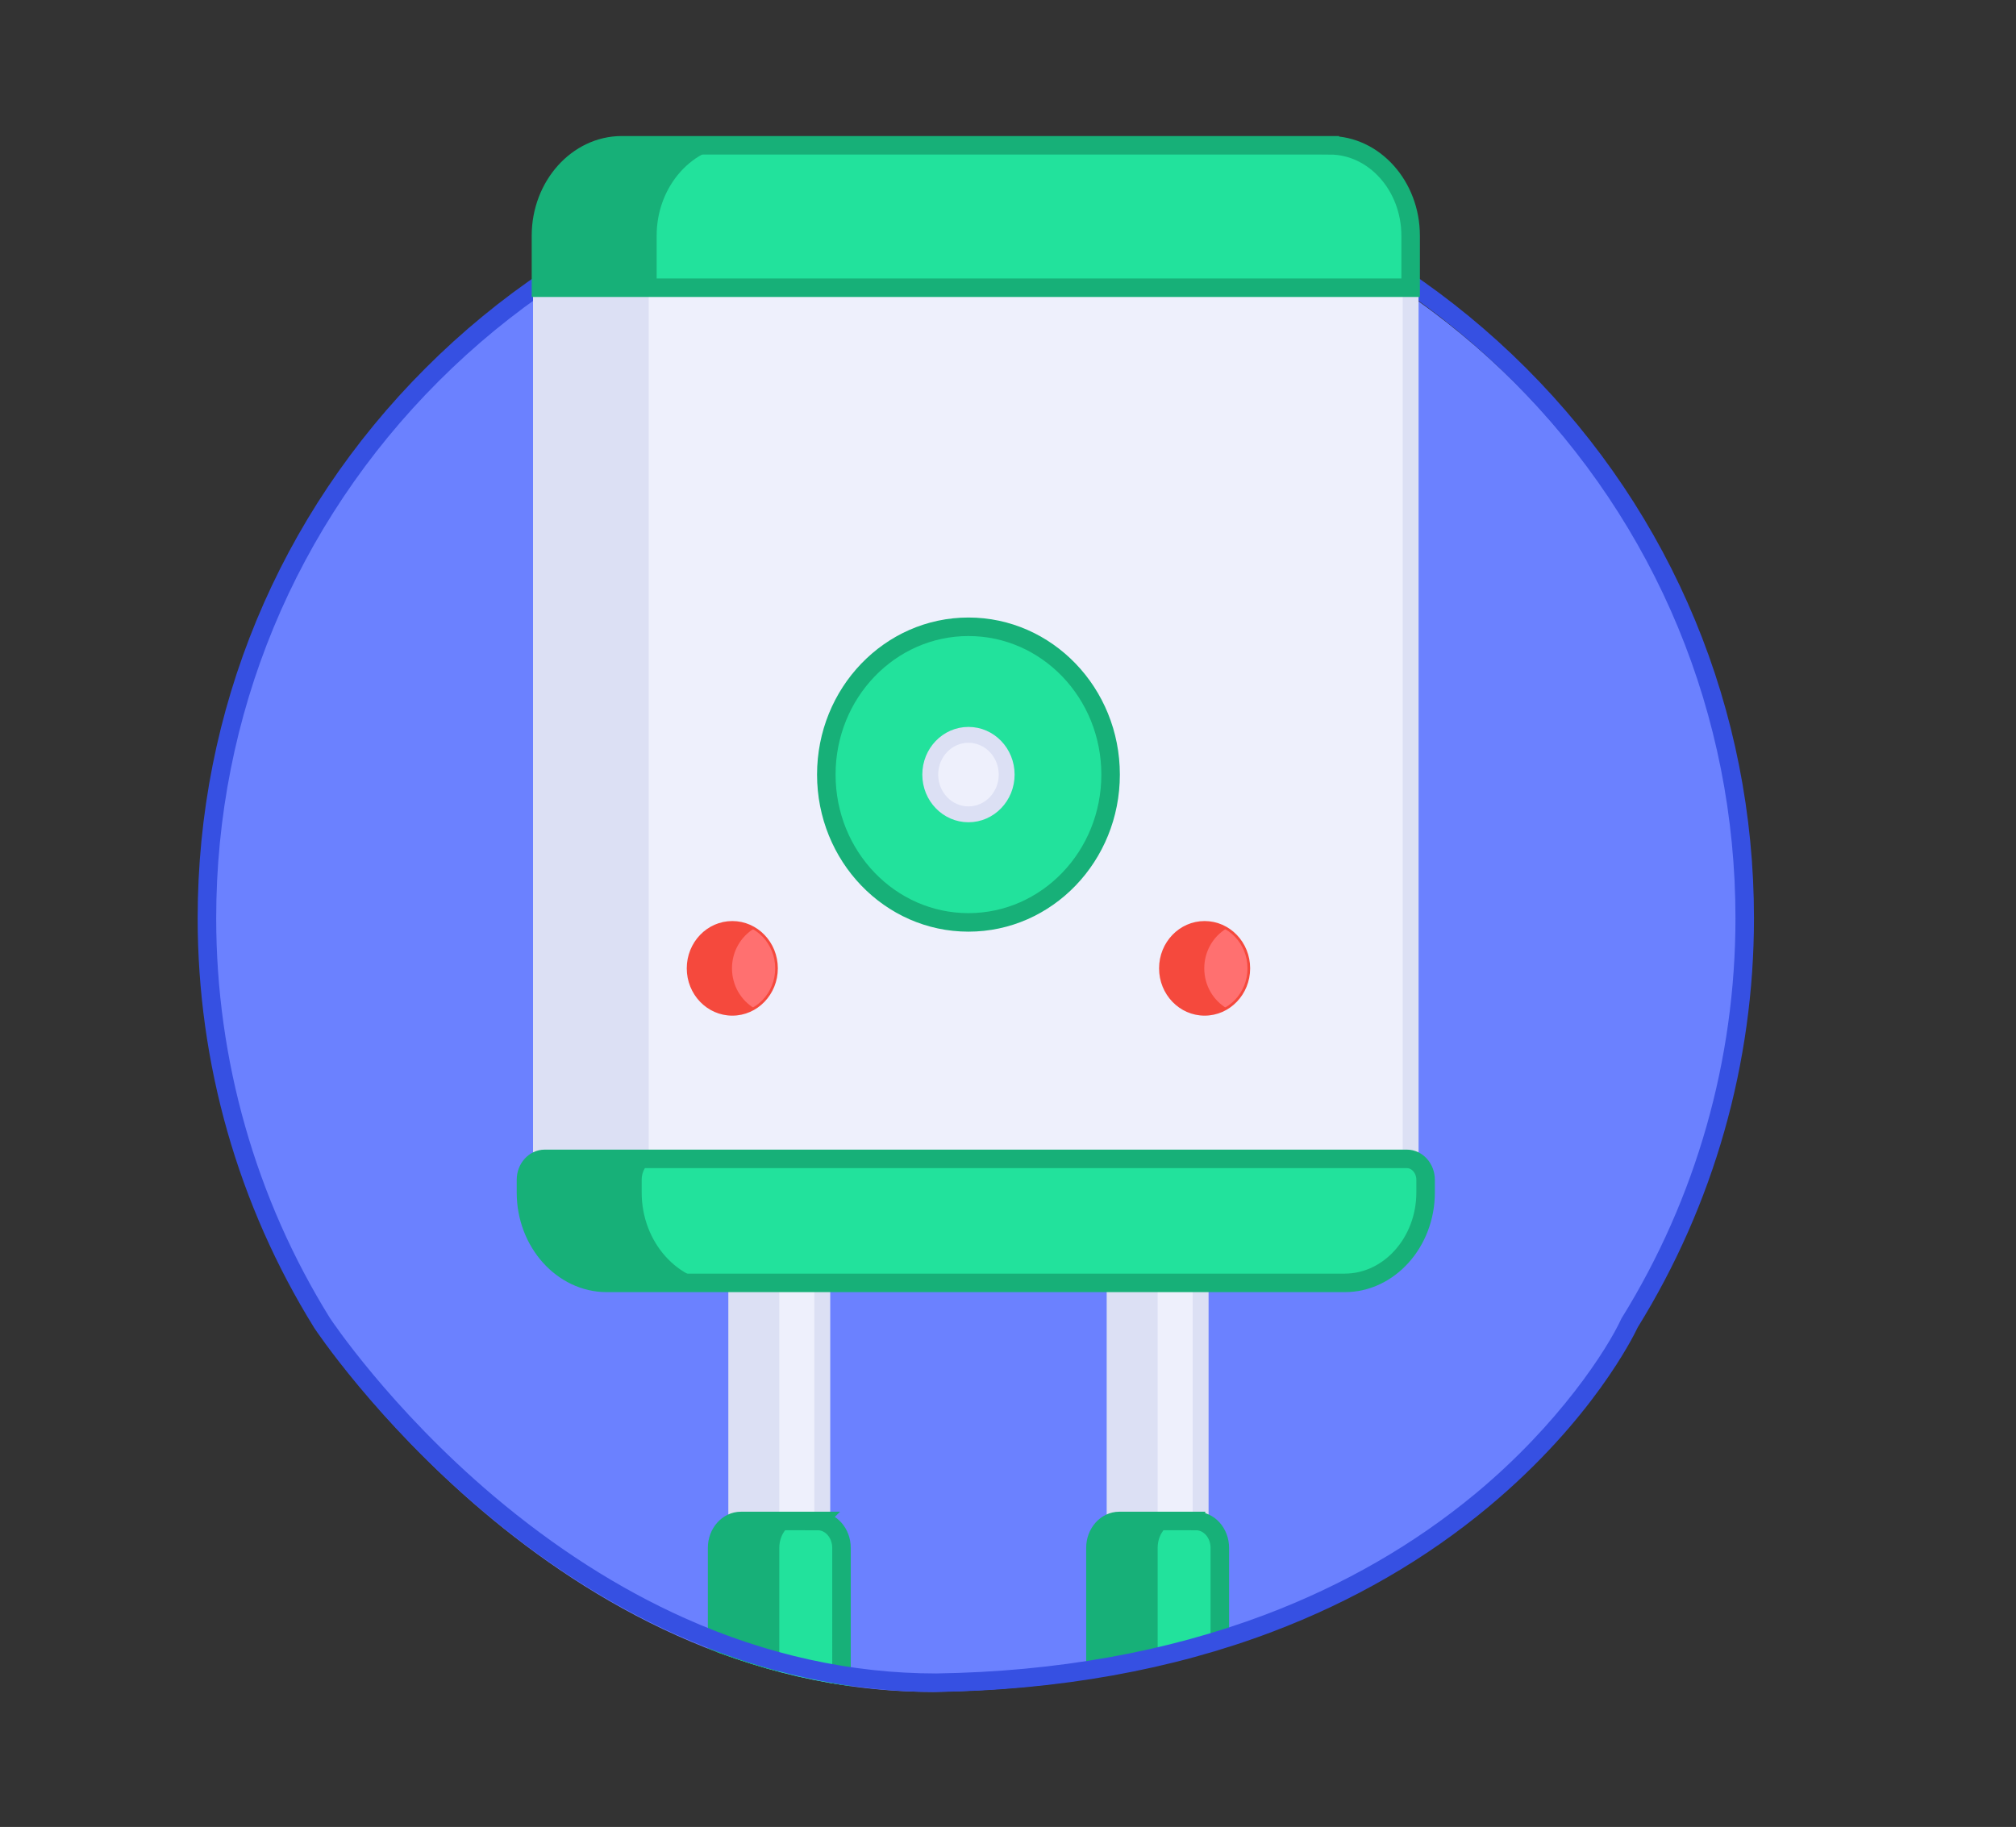
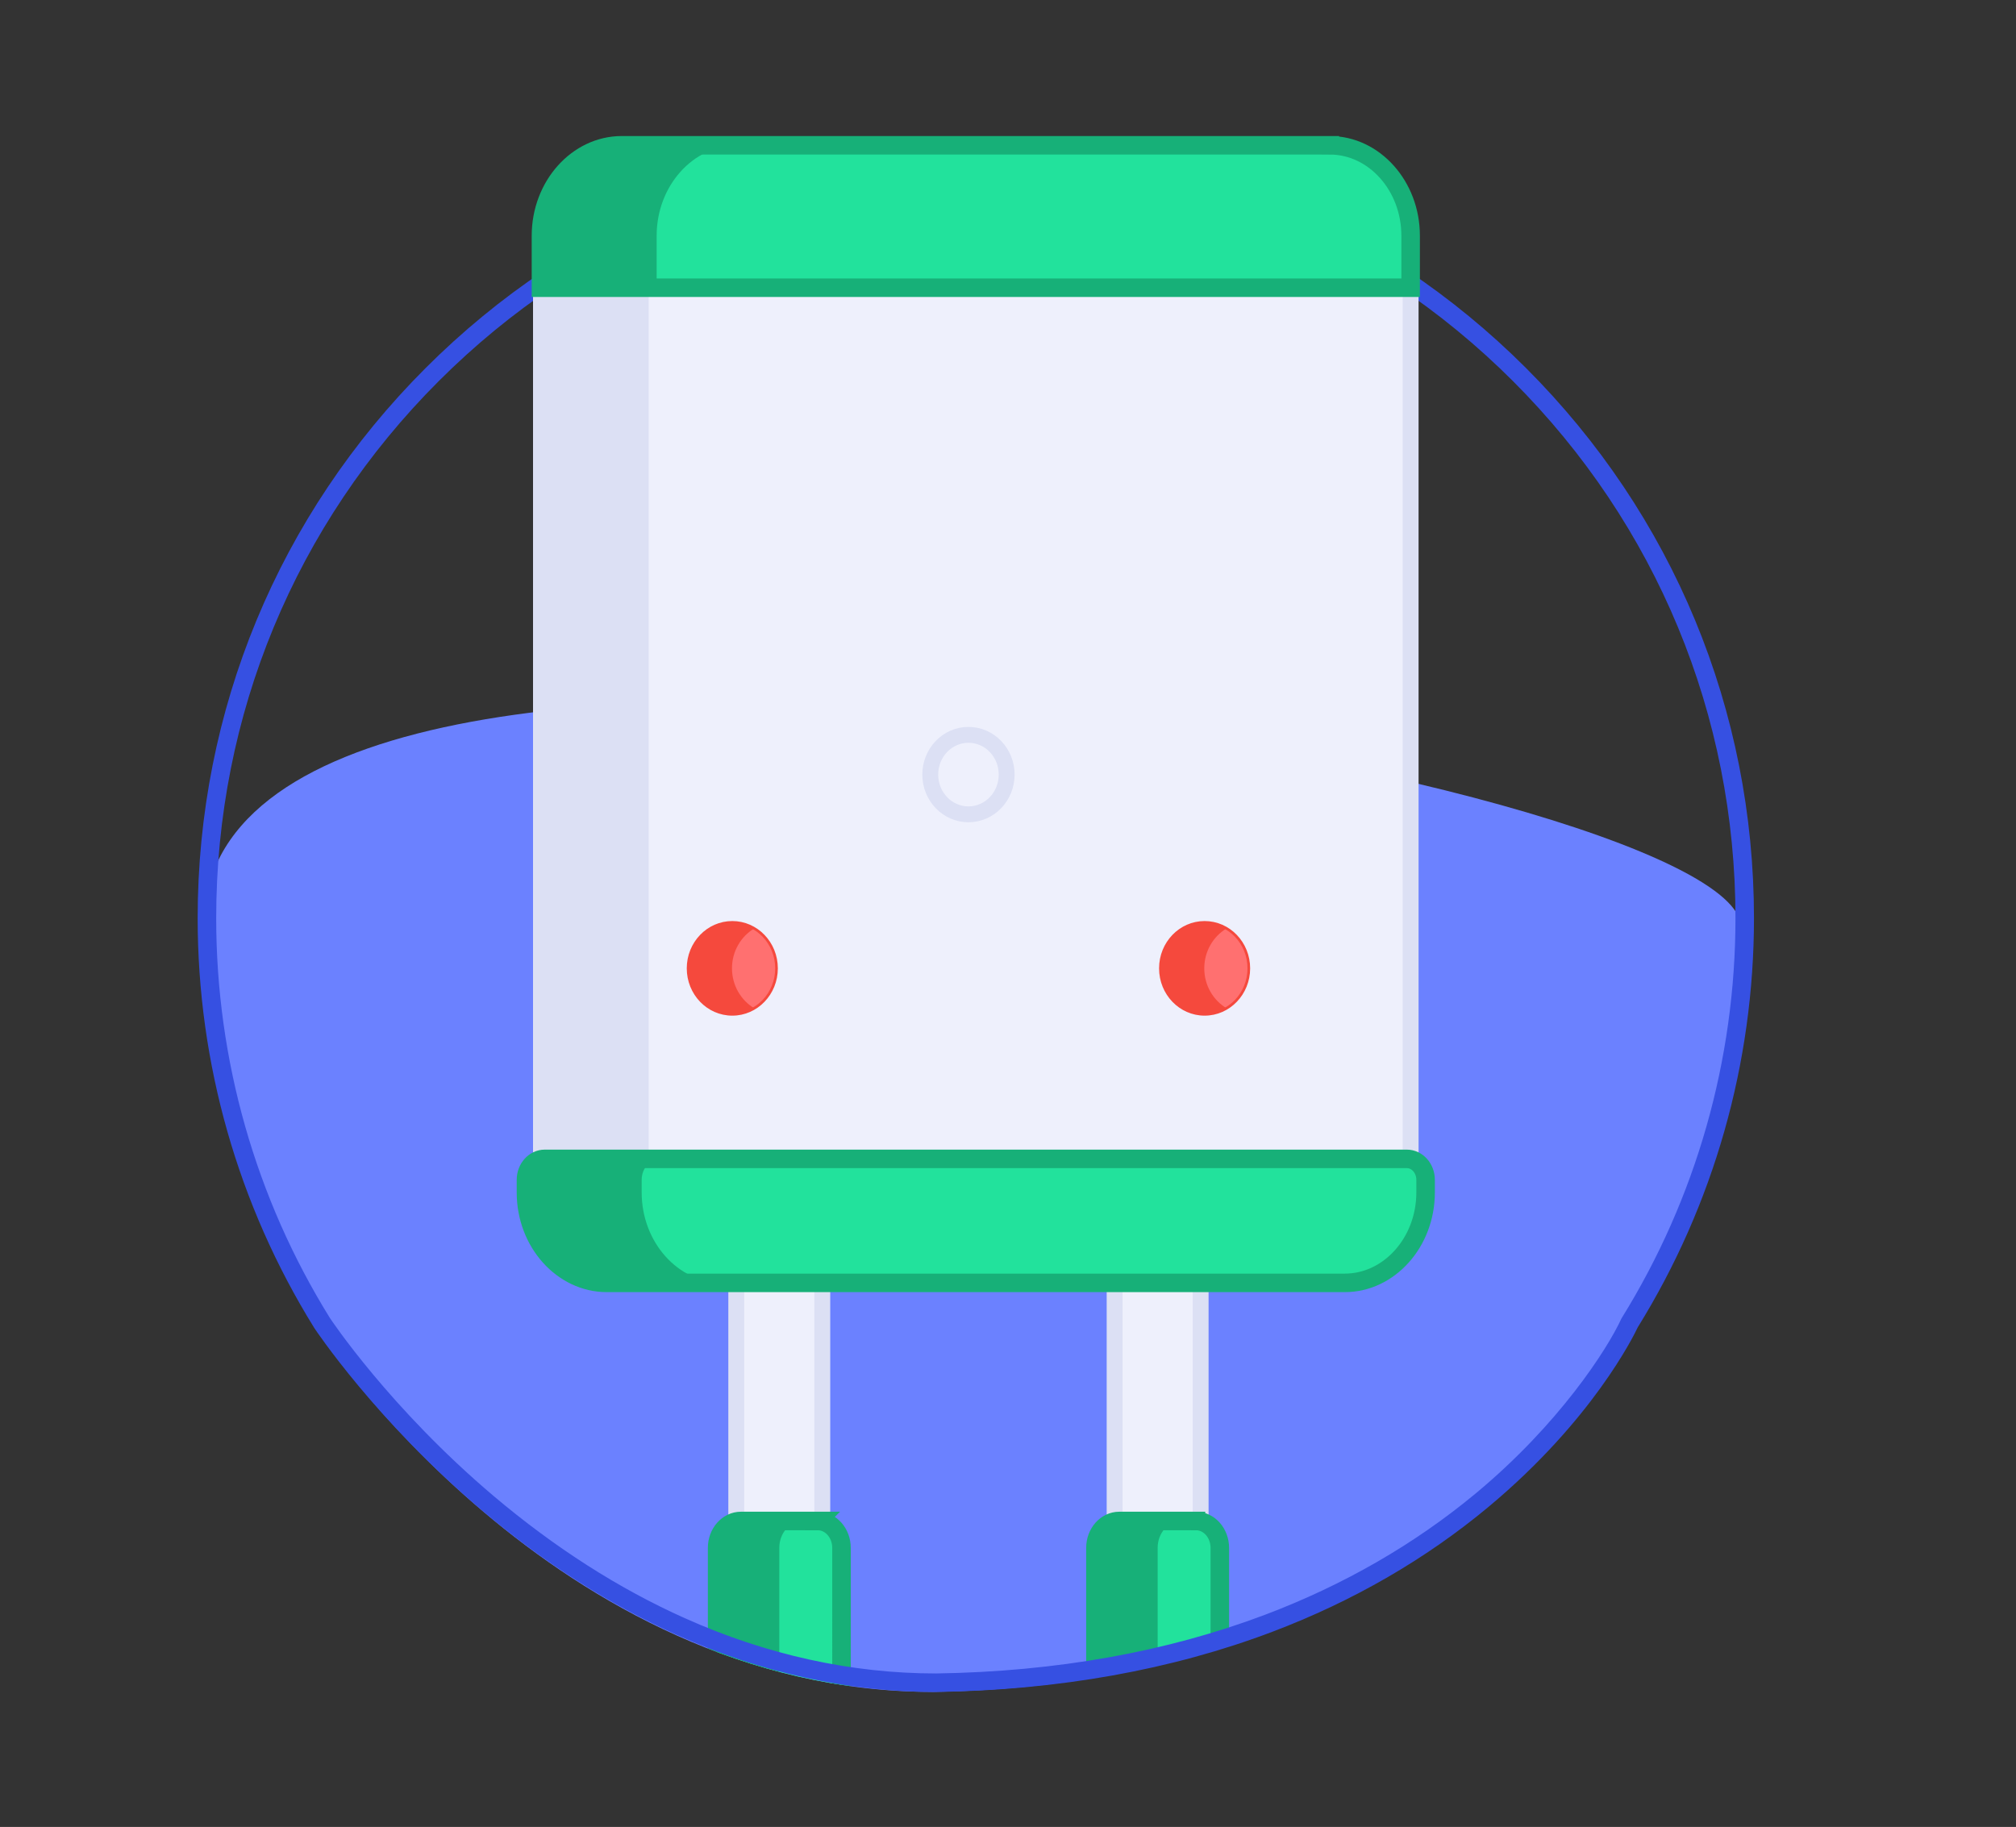
<svg xmlns="http://www.w3.org/2000/svg" viewBox="0 0 761.91 690.58">
  <rect x="0" y="0" width="761.91" height="690.58" fill="#333333" stroke="none" />
  <defs>
    <clipPath id="a">
      <path fill="none" d="M571.03 551.93c45.53-30.28 75.61-119.8 81.5-162.95 4.58-33.58 6.35-106.07-21.27-156.46-9.08-21.89-47.93-87.34-81.85-117.44-46.92-41.63-108.04-50.25-169.19-50.25-160.48 0-303.38 125.21-303.38 285.7 0 56.14 15.94 108.55 43.51 152.99 0 0 89.23 136 232.1 136 152.71-3.24 218.57-87.59 218.57-87.59Z" />
    </clipPath>
  </defs>
-   <path fill="#6b81ff" d="M614.49 503.52C642.06 459.08 658 406.67 658 350.53c0-160.48-130.1-290.58-290.59-290.58S76.84 190.04 76.84 350.53c0 56.14 15.94 108.55 43.51 152.99 0 0 89.23 136 232.1 136 201.18-3.03 262.04-136 262.04-136Z" />
+   <path fill="#6b81ff" d="M614.49 503.52C642.06 459.08 658 406.67 658 350.53S76.84 190.04 76.84 350.53c0 56.14 15.94 108.55 43.51 152.99 0 0 89.23 136 232.1 136 201.18-3.03 262.04-136 262.04-136Z" />
  <g fill="none" clip-path="url(#a)">
    <path fill="#eef0fc" stroke="#dce0f4" stroke-miterlimit="10" stroke-width="6" d="M423 578.82h29.01c.6 0 1.18.07 1.75.21V435.41h-32.51v143.62a7.29 7.29 0 0 1 1.75-.21Zm-142.99 0h29.01c.6 0 1.18.07 1.75.21V435.41h-32.51v143.62a7.29 7.29 0 0 1 1.75-.21Z" />
-     <path fill="#dce0f4" d="M437.51 435.42h-16.26v143.62a7.29 7.29 0 0 1 1.75-.21h14.51v-143.4Zm-142.99 0h-16.26v143.62a7.29 7.29 0 0 1 1.75-.21h14.51v-143.4Z" />
    <path fill="#22e29c" stroke="#17b078" stroke-miterlimit="10" stroke-width="7" d="M452.01 574.92H423c-4.97 0-9 4.56-9 10.18v49.98c0 5.62 4.03 10.18 9 10.18h29.01c4.97 0 9-4.56 9-10.18V585.1c0-5.62-4.03-10.18-9-10.18Zm-142.98 0h-29.01c-4.97 0-9 4.56-9 10.18v49.98c0 5.62 4.03 10.18 9 10.18h29.01c4.97 0 9-4.56 9-10.18V585.1c0-5.62-4.03-10.18-9-10.18Z" />
    <path fill="#17b078" d="M437.51 635.07v-49.98c0-5.62 4.03-10.18 9-10.18h-23.5c-4.97 0-9 4.56-9 10.18v49.98c0 5.62 4.03 10.18 9 10.18h23.5c-4.97 0-9-4.56-9-10.18Zm-142.99 0v-49.98c0-5.62 4.03-10.18 9-10.18h-23.51c-4.97 0-9 4.56-9 10.18v49.98c0 5.62 4.03 10.18 9 10.18h23.5c-4.97 0-9-4.56-9-10.18Z" />
  </g>
  <path fill="#3650e2" d="M353.87 639.57c-33.14 0-66.1-7.25-98.02-21.56-25.48-11.42-50.35-27.32-73.92-47.27-40.09-33.93-62.91-68.41-63.14-68.75-28.86-46.5-44.09-100.04-44.09-154.91 0-78.55 30.59-152.4 86.14-207.95 55.54-55.55 129.4-86.14 207.95-86.14s152.41 30.59 207.95 86.14c55.55 55.54 86.14 129.4 86.14 207.95 0 54.79-15.19 108.27-43.93 154.65-1.48 3.15-17.13 35.15-56.42 67.88-23.73 19.77-51.2 35.65-81.65 47.19-37.98 14.4-80.71 22.06-127 22.76ZM368.79 60c-76.68 0-148.77 29.86-203 84.08-54.22 54.22-84.08 126.32-84.08 203 0 53.56 14.86 105.82 42.99 151.14.17.26 22.55 34.02 61.92 67.31 23.06 19.49 47.35 35.02 72.21 46.14 30.98 13.87 62.94 20.89 95 20.89 45.33-.68 87.17-8.16 124.32-22.21 29.69-11.23 56.47-26.66 79.6-45.87 31.54-26.19 49.73-54.55 54.94-65.88l.21-.39c28.12-45.32 42.99-97.58 42.99-151.14 0-76.68-29.86-148.78-84.08-203s-126.32-84.08-203-84.08Z" />
  <path fill="#eef0fc" stroke="#dce0f4" stroke-miterlimit="10" stroke-width="6" d="M204.45 106.32v335.55c.46-.11.94-.16 1.43-.16h325.81c.49 0 .97.06 1.43.16V106.32H204.45Z" />
  <path fill="#dce0f4" d="M245.17 106.32h-43.72v335.55c.46-.11.94-.16 1.43-.16h42.29V106.32Z" />
-   <ellipse cx="366.01" cy="292.79" fill="#22e29c" stroke="#17b078" stroke-miterlimit="10" stroke-width="7" rx="53.72" ry="55.87" />
  <ellipse cx="455.26" cy="366.03" fill="#ff7070" stroke="#f5493d" stroke-miterlimit="10" rx="16.71" ry="17.38" />
  <ellipse cx="276.76" cy="366.03" fill="#ff7070" stroke="#f5493d" stroke-miterlimit="10" rx="16.71" ry="17.38" />
  <path fill="#f5493d" d="M455.13 366.03c0-6.46 3.39-12.08 8.42-15.08-2.45-1.46-5.27-2.3-8.29-2.3-9.23 0-16.71 7.78-16.71 17.38s7.48 17.38 16.71 17.38c3.02 0 5.85-.85 8.29-2.3-5.03-3-8.42-8.62-8.42-15.08Zm-178.49 0c0-6.46 3.39-12.08 8.42-15.08-2.45-1.46-5.27-2.3-8.29-2.3-9.23 0-16.71 7.78-16.71 17.38s7.48 17.38 16.71 17.38c3.02 0 5.85-.85 8.29-2.3-5.03-3-8.42-8.62-8.42-15.08Z" />
  <ellipse cx="366.01" cy="292.79" fill="#eef0fc" stroke="#dce0f4" stroke-miterlimit="10" stroke-width="6" rx="14.44" ry="15.02" />
  <path fill="#22e29c" stroke="#17b078" stroke-miterlimit="10" stroke-width="7" d="M502.57 54.92H235c-16.8 0-30.55 15.37-30.55 34.16v19.68h328.67V89.08c0-18.79-13.75-34.16-30.55-34.16Z" />
  <path fill="#17b078" d="M278.72 54.92H235c-16.8 0-30.55 15.37-30.55 34.16v19.68h43.72V89.08c0-18.79 13.75-34.16 30.55-34.16Z" />
  <path fill="#22e29c" stroke="#17b078" stroke-miterlimit="10" stroke-width="7" d="M531.69 438.05H205.88c-3.92 0-7.1 3.55-7.1 7.93v4.78c0 18.79 13.75 34.16 30.55 34.16h278.9c16.8 0 30.55-15.37 30.55-34.16v-4.78c0-4.38-3.18-7.93-7.1-7.93Z" />
  <path fill="#17b078" d="M242.51 450.76v-4.78c0-4.38 3.18-7.93 7.1-7.93h-43.72c-3.92 0-7.1 3.55-7.1 7.93v4.78c0 18.79 13.75 34.16 30.55 34.16h43.72c-16.8 0-30.55-15.37-30.55-34.16Z" />
</svg>